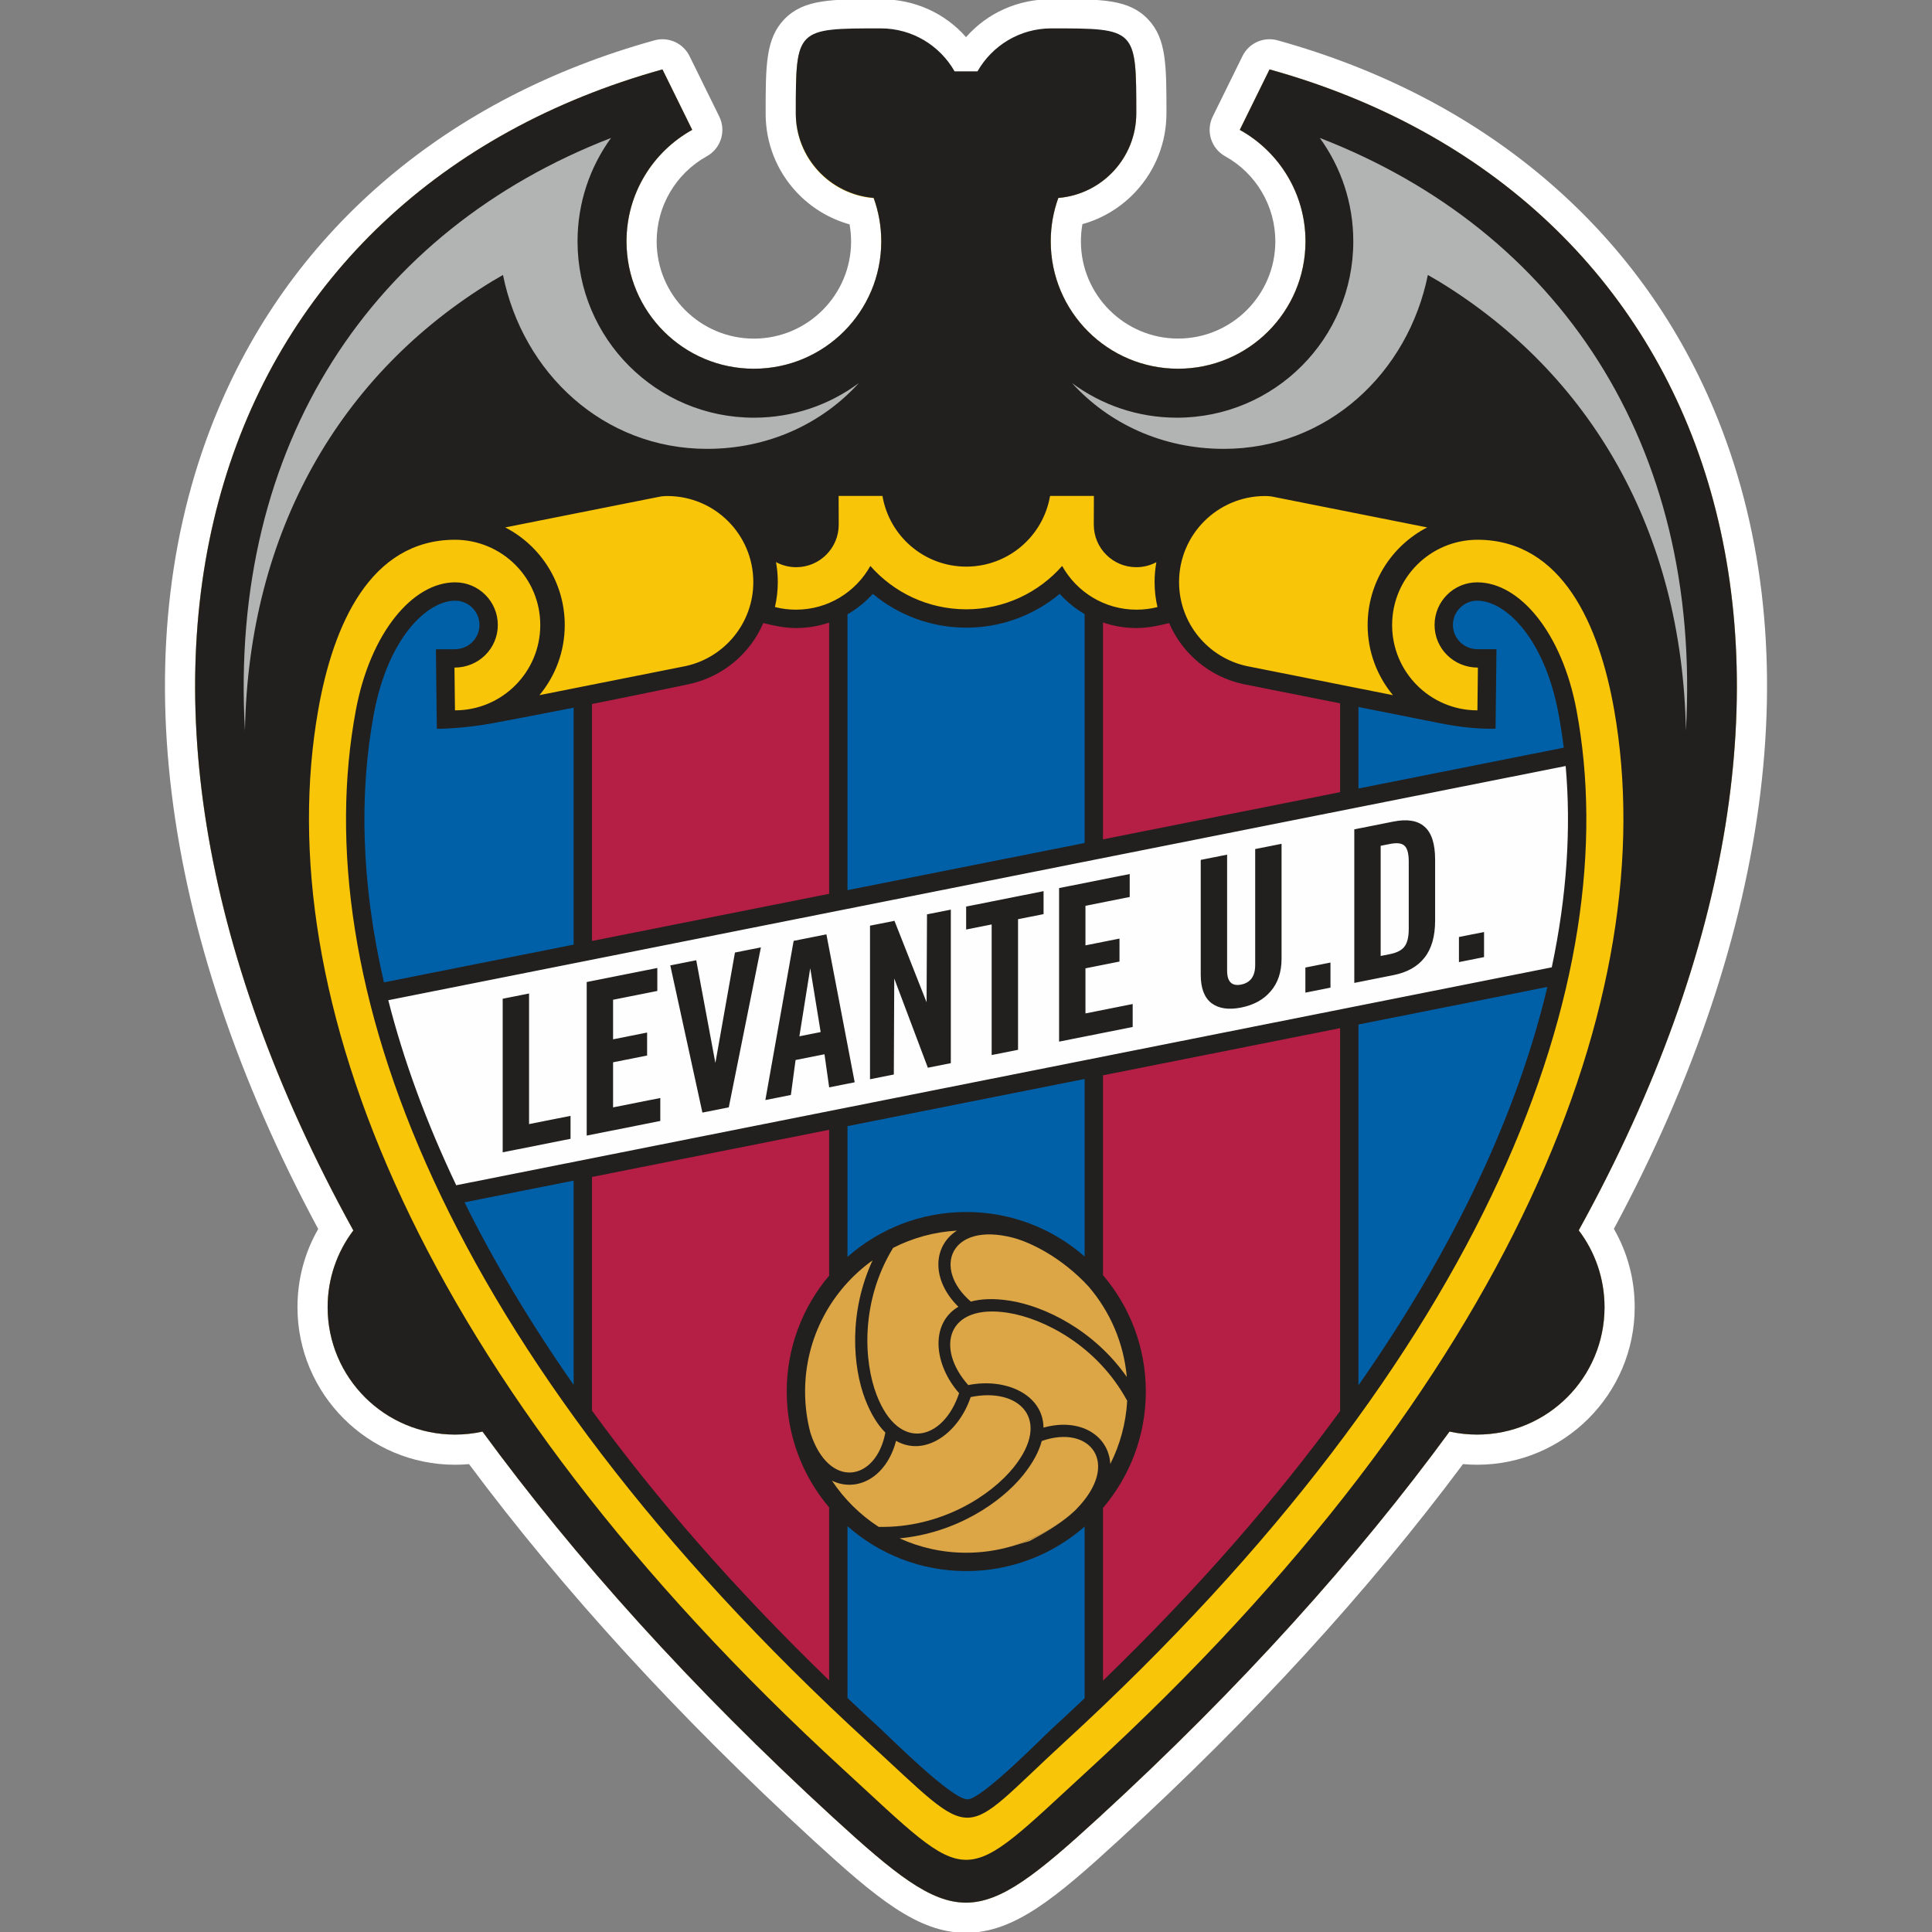
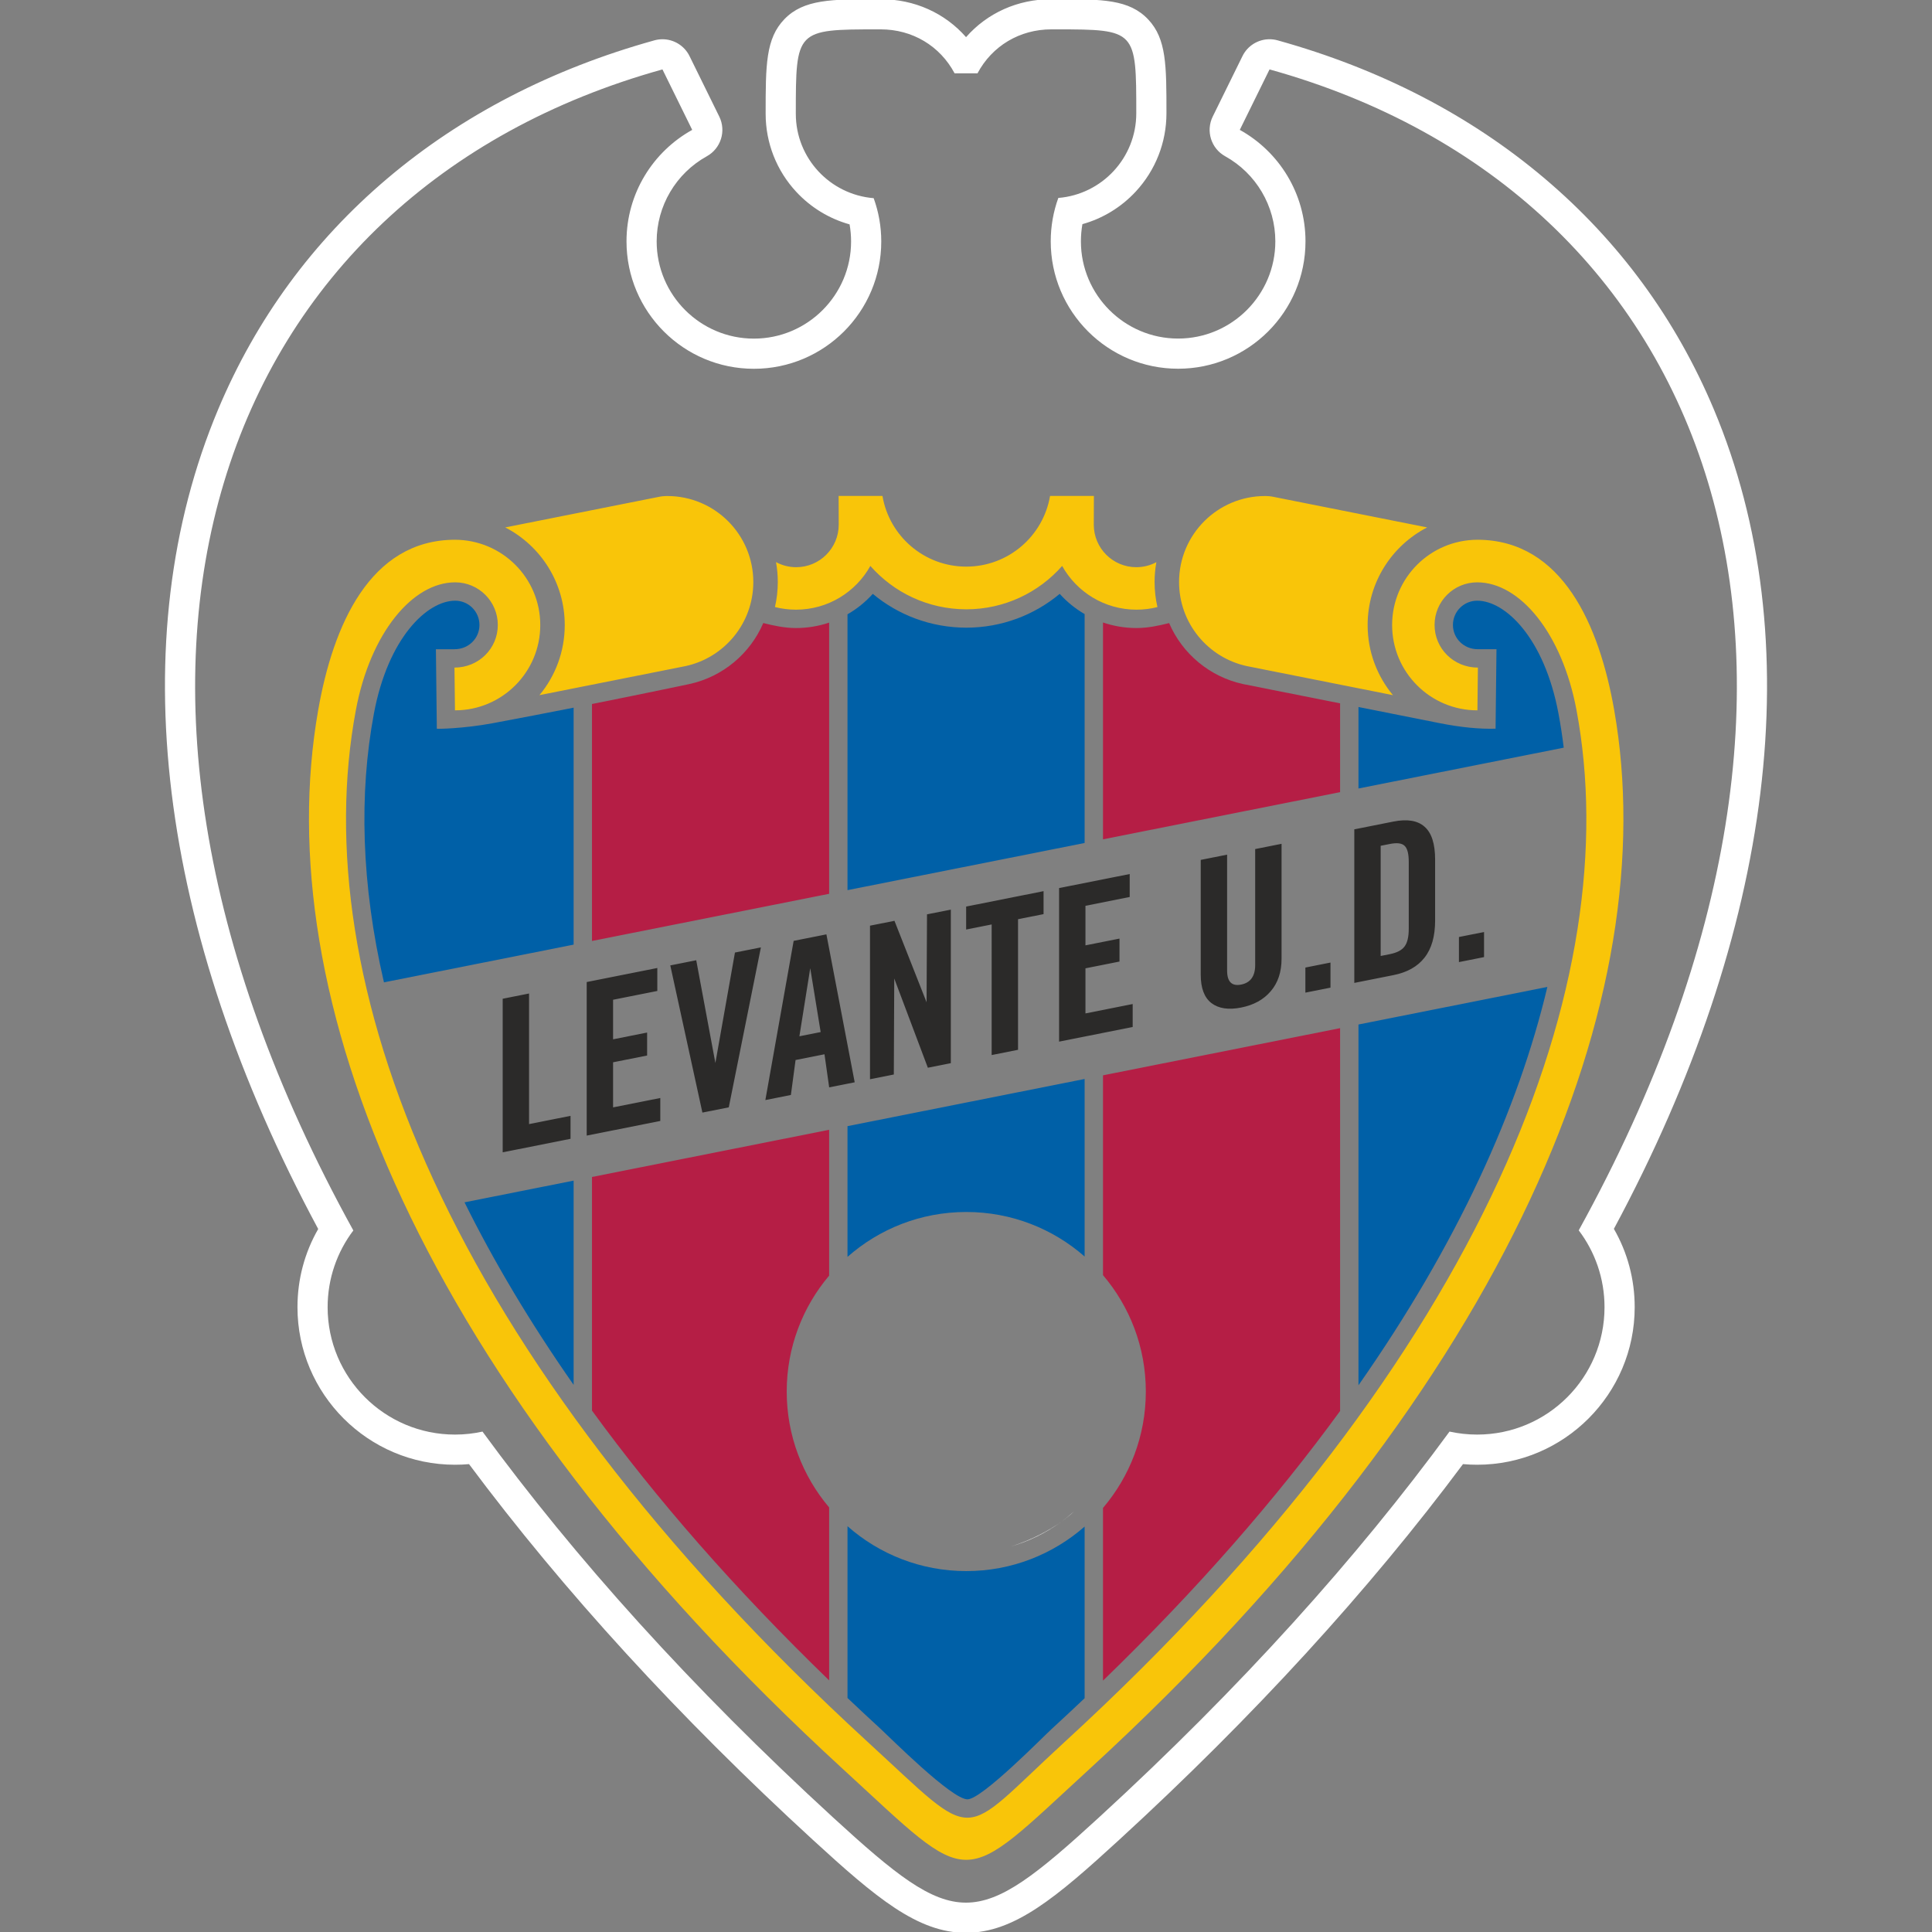
<svg xmlns="http://www.w3.org/2000/svg" version="1.1" id="Слой_1" x="0px" y="0px" viewBox="0 0 1024 1024" style="enable-background:new 0 0 1024 1024;" xml:space="preserve">
  <rect x="0" y="0" width="1024" height="1024" fill="#808080" stroke="none" />
  <g>
    <g>
-       <path style="fill:#F9C509;" d="M672.885,36.788l-15.767,32.048    c20.765,11.514,34.821,33.656,34.821,59.083c0,37.287-30.226,67.514-67.514,67.514    c-37.288,0-67.513-30.227-67.513-67.514c0-8.078,1.418-15.825,4.019-23.004    c23.133-1.878,41.321-21.246,41.321-44.863c0-44.997-0.084-43.922-45.011-43.922    C540.468,16.13,525.837,25,518.092,40h-12.136c-7.743-15-22.374-23.87-39.147-23.87    c-44.928,0-45.012-0.53-45.012,44.467c0,23.599,18.159,42.682,41.267,44.586    c2.603,7.18,4.022,14.793,4.022,22.872c0,37.287-30.227,67.445-67.513,67.445    c-37.287,0-67.514-30.261-67.514-67.548c0-25.429,14.058-47.591,34.826-59.104    l-15.766-32.053C116.629,102.018,20.492,349.988,187.28,652.168    c-8.553,11.313-13.625,25.4-13.625,40.675c0,37.287,30.226,67.513,67.513,67.513    c5.003,0,9.879-0.546,14.572-1.578c48.936,66.841,110.52,135.476,185.964,204.654    c65.394,59.964,75.073,60.104,140.775-0.159    c75.369-69.129,136.9-137.714,185.801-204.509    c4.712,1.042,9.611,1.591,14.639,1.591c37.288,0,67.514-30.227,67.514-67.514    c0-15.302-5.091-29.416-13.672-40.737    C1003.496,349.954,907.357,102.006,672.885,36.788z M562.308,806.709    c-7.89,5.732-16.795,10.146-26.398,12.921    C546.48,816.305,555.57,811.465,562.308,806.709    c2.473-1.797,4.847-3.725,7.112-5.77    C567.497,802.771,565.104,804.734,562.308,806.709z" />
      <path style="fill:#FFFFFF;" d="M560.152,15.563c42.018,0,42.1,0.486,42.1,44.489    c0,23.617-18.188,42.985-41.321,44.863c-2.6,7.18-4.019,14.926-4.019,23.004    c0,37.287,30.225,67.514,67.513,67.514c37.288,0,67.514-30.227,67.514-67.514    c0-25.427-14.056-47.569-34.821-59.083l15.767-32.048    c234.473,65.218,330.612,313.167,163.876,615.316    c8.581,11.322,13.672,25.435,13.672,40.737c0,37.287-30.226,67.514-67.514,67.514    c-5.028,0-9.926-0.549-14.639-1.591c-48.901,66.794-110.432,135.379-185.801,204.509    c-32.855,30.135-51.699,45.165-70.508,45.165c-18.805,0-37.574-15.027-70.267-45.005    c-75.444-69.178-137.027-137.813-185.964-204.654    c-4.693,1.032-9.569,1.578-14.572,1.578c-37.287,0-67.513-30.227-67.513-67.513    c0-15.275,5.072-29.363,13.625-40.676    C20.492,349.986,116.629,102.014,351.118,36.792l15.766,32.048    c-20.768,11.513-34.826,33.667-34.826,59.095c0,37.287,30.227,67.53,67.514,67.53    c37.287,0,67.513-30.194,67.513-67.481c0-8.079-1.419-15.763-4.022-22.943    c-23.108-1.903-41.267-21.129-41.267-44.728c0-44.511,0.08-44.751,43.569-44.751    c0.475,0,0.957,0,1.443,0c16.773,0,31.404,8.767,39.147,23.303h12.136    c7.745-14.535,22.375-23.303,39.148-23.303    C558.233,15.563,559.202,15.563,560.152,15.563 M535.909,819.63    c9.603-2.775,18.509-7.19,26.398-12.921c2.796-1.974,5.189-3.938,7.112-5.77    c-2.264,2.045-4.639,3.973-7.112,5.77    C555.57,811.465,546.48,816.304,535.909,819.63 M560.152-0.426l-1.426,0    l-1.486,0c-17.868,0-33.985,7.329-45.215,20.114    C500.796,6.903,484.679-0.426,466.809-0.426h-1.443    c-24.535,0-39.344,0-49.569,10.539c-9.99,10.297-9.99,24.47-9.99,50.2    c0,15.413,5.769,30.11,16.244,41.383c7.721,8.309,17.491,14.225,28.245,17.229    c0.532,2.976,0.799,6.003,0.799,9.059c0,28.393-23.114,51.492-51.524,51.492    c-28.411,0-51.525-23.121-51.525-51.541c0-18.733,10.188-36.019,26.589-45.112    c7.457-4.134,10.358-13.391,6.595-21.042L365.465,29.734    c-2.742-5.574-8.376-8.933-14.345-8.933c-1.421,0-2.862,0.19-4.287,0.587    C292.418,36.523,244.811,61.145,205.333,94.57    c-39.437,33.391-69.62,74.578-89.711,122.419    c-51.138,121.772-32.27,275.73,53.031,434.407    c-7.215,12.561-10.987,26.703-10.987,41.446c0,46.043,37.459,83.502,83.502,83.502    c2.481,0,4.96-0.11,7.428-0.328c50.044,67.152,111.334,134.126,182.302,199.2    c33.391,30.619,55.511,49.21,81.073,49.21c25.638,0,47.824-18.652,81.315-49.371    c70.9-65.03,132.131-131.951,182.132-199.046    c2.491,0.222,4.994,0.334,7.5,0.334c46.043,0,83.503-37.459,83.503-83.503    c0-14.774-3.787-28.941-11.029-41.519c85.261-158.649,104.118-312.599,52.982-434.349    c-20.092-47.838-50.275-89.023-89.711-122.411    c-39.476-33.423-87.082-58.043-141.494-73.178    c-1.424-0.396-2.866-0.587-4.287-0.587c-5.97-0.001-11.602,3.359-14.344,8.932    l-15.767,32.048c-3.764,7.65-0.863,16.907,6.593,21.041    c16.399,9.093,26.586,26.374,26.586,45.1c0,28.411-23.114,51.525-51.525,51.525    c-28.411,0-51.524-23.114-51.524-51.525c0-3.08,0.268-6.126,0.8-9.115    c10.768-3.008,20.555-8.948,28.294-17.302    c10.476-11.307,16.245-26.028,16.245-41.45c0-25.422,0-39.426-9.62-49.683    C598.496-0.426,584.063-0.426,560.152-0.426L560.152-0.426z" />
    </g>
    <g>
      <path style="fill-rule:evenodd;clip-rule:evenodd;fill:#2B2A29;" d="M773.269,509.931v-13.302l13.305-2.646    v13.302L773.269,509.931L773.269,509.931z M266.436,610.747L266.436,610.747v-81.391    l13.979-2.782v69.219l21.982-4.374V603.594L266.436,610.747L266.436,610.747z     M310.965,601.889L310.965,601.889v-81.391l37.427-7.446v12.175l-23.449,4.664v20.968    l18.038-3.587v12.175l-18.038,3.588v23.9l25.027-4.978v12.173L310.965,601.889    L310.965,601.889z M389.538,504.869L389.538,504.869l13.754-2.736l-17.023,84.776    l-13.98,2.782l-17.023-78.006l13.755-2.736l10.146,54.459L389.538,504.869    L389.538,504.869z M423.695,549.254L423.695,549.254l11.272-2.241l-5.523-33.849    L423.695,549.254L423.695,549.254z M419.184,580.363L419.184,580.363l-13.527,2.691    l14.993-84.374l17.361-3.453l14.993,78.409l-13.528,2.69l-2.48-17.542    l-15.332,3.049L419.184,580.363L419.184,580.363z M461.12,572.02L461.12,572.02    v-81.39l12.963-2.578l17.023,43.172l0.225-46.603l12.626-2.512v81.391    l-12.175,2.423l-17.811-47.298l-0.225,50.885L461.12,572.02L461.12,572.02z     M525.602,489.977L525.602,489.977l-13.526,2.691v-12.174l41.034-8.163v12.174    l-13.528,2.691v69.217l-13.98,2.781V489.977L525.602,489.977z M561.339,552.087    L561.339,552.087v-81.392l37.427-7.444v12.173l-23.449,4.664v20.969l18.037-3.588    v12.175l-18.037,3.588v23.9l25.026-4.977v12.173L561.339,552.087L561.339,552.087z     M636.415,455.762L636.415,455.762l13.979-2.781v61.439    c0,5.936,2.481,8.412,7.441,7.425c4.96-0.986,7.439-4.448,7.439-10.385v-61.439    l13.979-2.78v60.875c0,7.064-1.917,12.818-5.749,17.264    c-3.759,4.43-8.981,7.309-15.669,8.638c-6.688,1.331-11.949,0.537-15.785-2.381    c-3.756-2.936-5.635-7.936-5.635-15.001V455.762L636.415,455.762z M691.879,526.119    L691.879,526.119v-13.3l13.303-2.647v13.302L691.879,526.119L691.879,526.119z     M731.784,506.685L731.784,506.685l4.848-0.965    c3.759-0.747,6.351-2.09,7.779-4.027c1.504-1.953,2.255-5.071,2.255-9.355    v-35.624c0-4.284-0.752-7.103-2.255-8.457c-1.428-1.369-4.02-1.681-7.779-0.933    l-4.848,0.964V506.685L731.784,506.685z M717.807,439.572L717.807,439.572    l20.741-4.126c7.29-1.45,12.778-0.55,16.46,2.701    c3.758,3.236,5.635,9.062,5.635,17.479v32.243    c0,8.417-1.878,14.989-5.635,19.721c-3.682,4.716-9.17,7.798-16.46,9.247    l-20.741,4.128V439.572z" />
-       <path style="fill-rule:evenodd;clip-rule:evenodd;fill:#22201E;" d="M421.797,60.052    c0-44.997,0.084-45.012,45.012-45.012c16.773,0,31.404,9.174,39.147,22.779h12.136    c7.745-13.605,22.375-22.779,39.148-22.779c44.927,0,45.011,0.016,45.011,45.012    c0,23.617-18.188,42.985-41.321,44.863c-2.6,7.18-4.019,14.926-4.019,23.004    c0,37.287,30.225,67.514,67.513,67.514c37.288,0,67.514-30.227,67.514-67.514    c0-25.427-14.056-47.569-34.821-59.083l15.767-32.048    c234.473,65.218,330.611,313.167,163.875,615.316    c8.581,11.322,13.672,25.435,13.672,40.737c0,37.287-30.226,67.514-67.514,67.514    c-5.027,0-9.926-0.549-14.639-1.591c-48.901,66.794-110.432,135.38-185.801,204.509    c-65.703,60.263-75.381,60.123-140.775,0.159    C366.261,894.254,304.677,825.619,255.741,758.778    c-4.693,1.032-9.569,1.577-14.572,1.577c-37.287,0-67.513-30.227-67.513-67.514    c0-15.275,5.072-29.364,13.625-40.677    C20.492,349.984,116.629,102.01,351.118,36.788l15.766,32.044    c-20.768,11.513-34.826,33.658-34.826,59.087c0,37.287,30.227,67.514,67.514,67.514    c37.287,0,67.513-30.227,67.513-67.514c0-8.079-1.419-15.828-4.022-23.009    C439.956,103.007,421.797,83.65,421.797,60.052L421.797,60.052z M535.909,819.63    c9.603-2.775,18.508-7.19,26.398-12.921    C555.57,811.465,546.48,816.305,535.909,819.63L535.909,819.63L535.909,819.63z     M562.307,806.709c2.796-1.974,5.189-3.938,7.112-5.77    C567.155,802.984,564.78,804.912,562.307,806.709L562.307,806.709z" />
-       <path style="fill-rule:evenodd;clip-rule:evenodd;fill:#FEFEFE;" d="M773.269,509.931l13.305-2.646v-13.302    l-13.305,2.646V509.931L773.269,509.931z M266.436,610.747L266.436,610.747l35.961-7.153    v-12.175l-21.982,4.374v-69.219l-13.979,2.782V610.747L266.436,610.747z M310.965,601.889    L310.965,601.889l39.005-7.759v-12.173l-25.027,4.978v-23.9l18.038-3.588v-12.175    l-18.038,3.587v-20.968l23.449-4.664V513.052l-37.427,7.446V601.889L310.965,601.889z     M389.538,504.869L389.538,504.869l-10.371,58.54l-10.146-54.459l-13.755,2.736    l17.023,78.006l13.98-2.782l17.023-84.776L389.538,504.869L389.538,504.869z     M419.184,580.363L419.184,580.363l2.481-18.53l15.332-3.049l2.48,17.542    l13.528-2.69l-14.993-78.409l-17.361,3.453l-14.993,84.374L419.184,580.363    L419.184,580.363z M461.12,572.02L461.12,572.02l12.626-2.511l0.225-50.885    l17.811,47.298l12.175-2.423v-81.391l-12.626,2.512l-0.225,46.603l-17.023-43.172    l-12.963,2.578V572.02L461.12,572.02z M525.602,489.977L525.602,489.977v69.217    l13.98-2.781v-69.217l13.528-2.691v-12.174l-41.034,8.163v12.174L525.602,489.977    L525.602,489.977z M561.339,552.087L561.339,552.087l39.004-7.759v-12.173    l-25.026,4.977v-23.9l18.037-3.588v-12.175l-18.037,3.588v-20.969l23.449-4.664    v-12.173l-37.427,7.444V552.087L561.339,552.087z M636.415,455.762L636.415,455.762    v60.874c0,7.065,1.879,12.065,5.635,15.001c3.835,2.918,9.096,3.712,15.785,2.381    c6.688-1.33,11.911-4.208,15.669-8.638c3.831-4.446,5.749-10.2,5.749-17.264    v-60.875l-13.979,2.78v61.439c0,5.937-2.48,9.399-7.439,10.385    c-4.96,0.987-7.441-1.489-7.441-7.425V452.981L636.415,455.762L636.415,455.762z     M691.879,526.119L691.879,526.119l13.303-2.646v-13.302l-13.303,2.647V526.119    L691.879,526.119z M717.807,439.572L717.807,439.572v81.392l20.741-4.128    c7.29-1.449,12.778-4.531,16.46-9.247c3.758-4.732,5.635-11.305,5.635-19.721    V455.625c0-8.417-1.878-14.242-5.635-17.479    c-3.682-3.251-9.17-4.151-16.46-2.701L717.807,439.572L717.807,439.572z     M829.831,406.003L829.831,406.003c2.926,32.913,0.707,68.665-7.36,106.704    L241.808,628.207c-16.153-33.938-28.031-66.73-36.008-98.076L829.831,406.003    L829.831,406.003z M423.695,549.254L423.695,549.254l5.749-36.09l5.523,33.849    L423.695,549.254L423.695,549.254z M731.784,506.685L731.784,506.685v-58.396    l4.848-0.964c3.759-0.747,6.351-0.436,7.779,0.933    c1.504,1.354,2.255,4.173,2.255,8.457v35.624c0,4.283-0.752,7.402-2.255,9.355    c-1.428,1.937-4.02,3.279-7.779,4.027L731.784,506.685z" />
      <path style="fill-rule:evenodd;clip-rule:evenodd;fill:#B51E45;" d="M710.281,747.851    c-33.863,46.5-75.491,94.347-125.672,142.916v-91.53    c14.155-16.612,22.7-38.154,22.7-61.691c0-23.538-8.545-45.078-22.7-61.692    V569.943l125.672-24.998V747.851L710.281,747.851z M584.609,329.925L584.609,329.925    c5.574,1.911,11.544,2.946,17.769,2.946c5.962,0,11.604-1.207,17.279-2.624    c6.981,16.249,21.533,28.491,39.177,32.317l51.447,10.231v47.065l-125.672,24.998    V329.925L584.609,329.925z M439.46,890.635L439.46,890.635    c-50.199-48.598-91.833-96.474-125.695-142.998V623.818l125.695-25.003v77.295    c-14.027,16.578-22.483,38.019-22.483,61.434c0,23.415,8.456,44.856,22.483,61.434    V890.635L439.46,890.635z M313.765,373.141L313.765,373.141    c29.721-5.933,51.606-10.578,51.606-10.578    c17.651-3.827,32.21-16.078,39.186-32.338    c5.692,1.429,11.352,2.645,17.336,2.645c6.142,0,12.057-1.014,17.568-2.876    v143.735l-125.695,25.002V373.141z" />
-       <path style="fill-rule:evenodd;clip-rule:evenodd;fill:#DCA646;" d="M588.477,775.956    c-0.816-15.129-15.966-24.692-35.404-19.285    c-0.175-17.471-19.901-26.554-39.873-22.547    c-17.393-19.489-11.508-43.394,20.978-38.325    c18.865,2.942,47.335,17.304,63.26,46.649    C596.76,754.449,593.605,765.784,588.477,775.956L588.477,775.956z M440.943,784.781    c6.491,9.763,14.936,18.115,24.777,24.497    c33.118,0.674,59.563-16.69,71.479-31.474    c20.635-25.603,2.866-42.653-22.717-37.326    c-6.531,19.337-24.32,31.885-39.556,23.197    C469.907,782.947,454.34,791.27,440.943,784.781L440.943,784.781L440.943,784.781z     M462.479,668.02L462.479,668.02c-12.761,27.587-10.559,56.439-3.875,73.731    c3.025,7.828,6.676,13.573,10.657,17.545    c-4.88,25.904-29.974,30.426-39.738,0.078    c-1.836-6.969-2.814-14.284-2.814-21.828    C426.71,708.882,440.823,683.518,462.479,668.02L462.479,668.02z M507.185,652.254    c-12.122,0.693-23.567,3.913-33.817,9.143    c-17.387,28.44-15.587,60.228-8.711,78.016    c11.855,30.671,35.502,23.812,43.682-1.002    c-13.455-15.299-15.441-36.93-0.38-45.807    C493.557,678.422,494.349,660.463,507.185,652.254L507.185,652.254L507.185,652.254z     M597.23,729.807c-1.638-18.25-9.015-34.845-20.312-47.971    c-13.495-14.7-30.02-23.244-40.11-25.84    c-33.145-8.533-42.75,16.256-22.244,33.875    c5.446-1.485,12.277-1.784,20.613-0.484    C553.545,692.253,579.72,704.831,597.23,729.807L597.23,729.807L597.23,729.807z     M562.307,806.709L562.307,806.709c2.796-1.974,5.189-3.938,7.112-5.77    C567.155,802.984,564.78,804.912,562.307,806.709L562.307,806.709z M535.909,819.63    c9.603-2.775,18.508-7.19,26.398-12.921c2.796-1.974,5.189-3.938,7.112-5.77    l1.015-1.002c23.986-24.461,7.265-45.19-18.29-36.173    c-1.436,5.463-4.593,11.534-9.894,18.113    c-11.59,14.379-35.336,30.641-65.441,33.477    c10.769,4.899,22.732,7.625,35.334,7.625    C520.391,822.978,528.365,821.81,535.909,819.63L535.909,819.63z M535.909,819.63    c10.571-3.326,19.661-8.165,26.398-12.921    c-7.889,5.732-16.795,10.146-16.795,10.146L535.909,819.63z" />
-       <path style="fill-rule:evenodd;clip-rule:evenodd;fill:#0060A7;" d="M449.192,666.174v-69.294l125.683-25    v94.102c-16.75-14.694-38.7-23.603-62.732-23.603    C488.006,642.379,465.968,651.364,449.192,666.174L449.192,666.174z M304.034,733.998    L304.034,733.998c-23.107-33.044-42.288-65.368-57.831-96.74l57.831-11.505V733.998    L304.034,733.998z M574.875,900.094L574.875,900.094    c-5.698,5.407-11.498,10.818-17.41,16.24    c-4.686,4.299-36.905,37.139-44.612,37.347c-8.278,0.223-41.373-32.997-46.115-37.347    c-5.955-5.464-11.807-10.923-17.546-16.371v-91.046    c16.776,14.809,38.814,23.793,62.951,23.793c24.032,0,45.982-8.907,62.732-23.602    V900.094L574.875,900.094z M820.136,523.093L820.136,523.093    c-15.411,64.896-47.661,136.16-100.122,211.129V543.01L820.136,523.093    L820.136,523.093z M203.499,520.666L203.499,520.666    c-12.07-52.118-13.252-100.077-5.311-142.505    c7.507-40.11,28.205-59.779,43.067-59.779c7.106,0,12.865,5.759,12.865,12.865    c0,7.001-5.655,12.862-13.234,12.86l-9.846-0.002l0.481,42.125    c-0.062,0.19,14.212-0.043,29.375-2.865    c14.802-2.754,29.572-5.61,43.138-8.29v125.595L203.499,520.666L203.499,520.666z     M720.014,374.73L720.014,374.73l43.295,8.611    c10.937,2.156,20.73,3.119,29.376,2.887l0.481-42.125l-9.847,0.002    c-7.579,0.002-13.234-5.859-13.234-12.86c0-7.105,5.759-12.865,12.863-12.865    c14.863,0,35.56,19.669,43.068,59.779c1.112,5.932,2.043,11.977,2.792,18.123    l-108.795,21.64V374.73L720.014,374.73z M449.192,325.599L449.192,325.599    c5.032-2.895,9.551-6.559,13.412-10.837    c13.394,11.156,30.651,17.884,49.525,17.919c18.839,0,36.123-6.738,49.538-17.918    c3.804,4.216,8.266,7.844,13.208,10.718v121.313L449.192,471.794V325.599z" />
-       <path style="fill-rule:evenodd;clip-rule:evenodd;fill:#B2B3B3;" d="M699.524,73.115    c126.222,48.86,202.734,161.95,194.032,314.191    c-1.93-105.948-50.698-189.325-131.121-238.291l-5.641-3.276    c-10.508,51.886-53.145,92.168-108.194,92.168    c-32.625,0-61.043-13.526-80.404-34.863c15.54,11.522,34.78,18.339,55.615,18.339    c51.62,0,93.464-41.845,93.464-93.465C717.274,107.436,710.681,88.501,699.524,73.115    L699.524,73.115z M323.858,73.115L323.858,73.115    c-11.156,15.386-17.75,34.322-17.75,54.805c0,51.62,41.845,93.465,93.465,93.465    c20.834,0,40.074-6.817,55.613-18.339c-19.361,21.337-47.778,34.863-80.402,34.863    c-55.053,0-97.686-40.283-108.195-92.168l-5.64,3.276    c-80.424,48.966-129.193,132.343-131.122,238.291    C121.124,235.064,197.636,121.974,323.858,73.115z" />
+       <path style="fill-rule:evenodd;clip-rule:evenodd;fill:#0060A7;" d="M449.192,666.174v-69.294l125.683-25    v94.102c-16.75-14.694-38.7-23.603-62.732-23.603    C488.006,642.379,465.968,651.364,449.192,666.174L449.192,666.174z M304.034,733.998    L304.034,733.998c-23.107-33.044-42.288-65.368-57.831-96.74l57.831-11.505V733.998    L304.034,733.998z M574.875,900.094L574.875,900.094    c-5.698,5.407-11.498,10.818-17.41,16.24    c-4.686,4.299-36.905,37.139-44.612,37.347c-8.278,0.223-41.373-32.997-46.115-37.347    c-5.955-5.464-11.807-10.923-17.546-16.371v-91.046    c16.776,14.809,38.814,23.793,62.951,23.793c24.032,0,45.982-8.907,62.732-23.602    V900.094L574.875,900.094z M820.136,523.093L820.136,523.093    c-15.411,64.896-47.661,136.16-100.122,211.129V543.01L820.136,523.093z M203.499,520.666L203.499,520.666    c-12.07-52.118-13.252-100.077-5.311-142.505    c7.507-40.11,28.205-59.779,43.067-59.779c7.106,0,12.865,5.759,12.865,12.865    c0,7.001-5.655,12.862-13.234,12.86l-9.846-0.002l0.481,42.125    c-0.062,0.19,14.212-0.043,29.375-2.865    c14.802-2.754,29.572-5.61,43.138-8.29v125.595L203.499,520.666L203.499,520.666z     M720.014,374.73L720.014,374.73l43.295,8.611    c10.937,2.156,20.73,3.119,29.376,2.887l0.481-42.125l-9.847,0.002    c-7.579,0.002-13.234-5.859-13.234-12.86c0-7.105,5.759-12.865,12.863-12.865    c14.863,0,35.56,19.669,43.068,59.779c1.112,5.932,2.043,11.977,2.792,18.123    l-108.795,21.64V374.73L720.014,374.73z M449.192,325.599L449.192,325.599    c5.032-2.895,9.551-6.559,13.412-10.837    c13.394,11.156,30.651,17.884,49.525,17.919c18.839,0,36.123-6.738,49.538-17.918    c3.804,4.216,8.266,7.844,13.208,10.718v121.313L449.192,471.794V325.599z" />
      <path style="fill-rule:evenodd;clip-rule:evenodd;fill:#F9C509;" d="M512.138,322.949    c-20.32-0.037-38.453-8.924-50.83-22.988    c-7.702,13.825-22.466,23.178-39.416,23.178c-3.851,0-7.589-0.482-11.157-1.391    c0.99-4.259,1.514-8.697,1.514-13.256c0-3.609-0.327-7.14-0.951-10.567    c3.185,1.723,6.832,2.701,10.708,2.701c12.445,0,22.534-10.089,22.534-22.535    l-0.05-15.23h23.237c3.607,21.267,22.117,37.461,44.411,37.461    c22.294,0,40.807-16.194,44.412-37.461h23.237l-0.057,15.23    c0,12.446,10.09,22.535,22.535,22.535c3.847,0,7.466-0.964,10.633-2.662    c-0.618,3.416-0.944,6.934-0.944,10.528c0,4.565,0.525,9.007,1.519,13.272    c-3.55,0.897-7.267,1.374-11.096,1.374c-16.949,0-31.712-9.352-39.415-23.178    C550.56,314.055,532.388,322.949,512.138,322.949L512.138,322.949z M263.851,331.246    c0,12.479-10.116,22.595-22.968,22.593l0.259,22.658    c24.969,0,45.211-20.241,45.211-45.211c0-24.97-20.242-45.211-45.372-45.21    c-44.96,0.202-64.47,45.496-72.33,90.263    c-26.463,150.694,52.8,354.604,278.351,561.509    c69.607,63.855,60.586,63.86,130.2,0    c225.551-206.905,304.815-410.815,278.352-561.509    c-7.861-44.767-27.37-90.061-72.33-90.263    c-25.13-0.001-45.372,20.24-45.372,45.21c0,24.969,20.242,45.211,45.211,45.211    l0.258-22.658c-12.852,0.002-22.969-10.114-22.969-22.593    c0-12.48,10.115-22.597,22.595-22.597c22.582,0,44.983,26.844,52.634,67.72    c26.559,141.909-45.856,340.111-271.537,547.137    c-56.647,51.965-44.534,54.443-103.886,0    c-225.682-207.026-298.097-405.228-271.537-547.137    c7.651-40.876,30.051-67.72,52.633-67.72    C253.736,308.649,263.851,318.766,263.851,331.246L263.851,331.246L263.851,331.246z     M348.994,263.388L348.994,263.388c1.416-0.322,2.996-0.481,4.695-0.481    c25.176,0,45.584,20.408,45.584,45.585c0,21.845-15.369,40.096-35.882,44.544    l-1.552,0.309l-75.915,15.097c8.372-10.079,13.405-23.029,13.405-37.155    c0-22.536-12.81-42.078-31.546-51.744L348.994,263.388L348.994,263.388z     M675.211,263.388L675.211,263.388l81.21,16.154    c-18.734,9.666-31.546,29.208-31.546,51.744c0,14.126,5.035,27.076,13.407,37.155    l-75.916-15.097l-1.551-0.309c-20.514-4.448-35.884-22.699-35.884-44.544    c0-25.176,20.409-45.585,45.584-45.585    C672.215,262.907,673.795,263.067,675.211,263.388z" />
    </g>
  </g>
</svg>